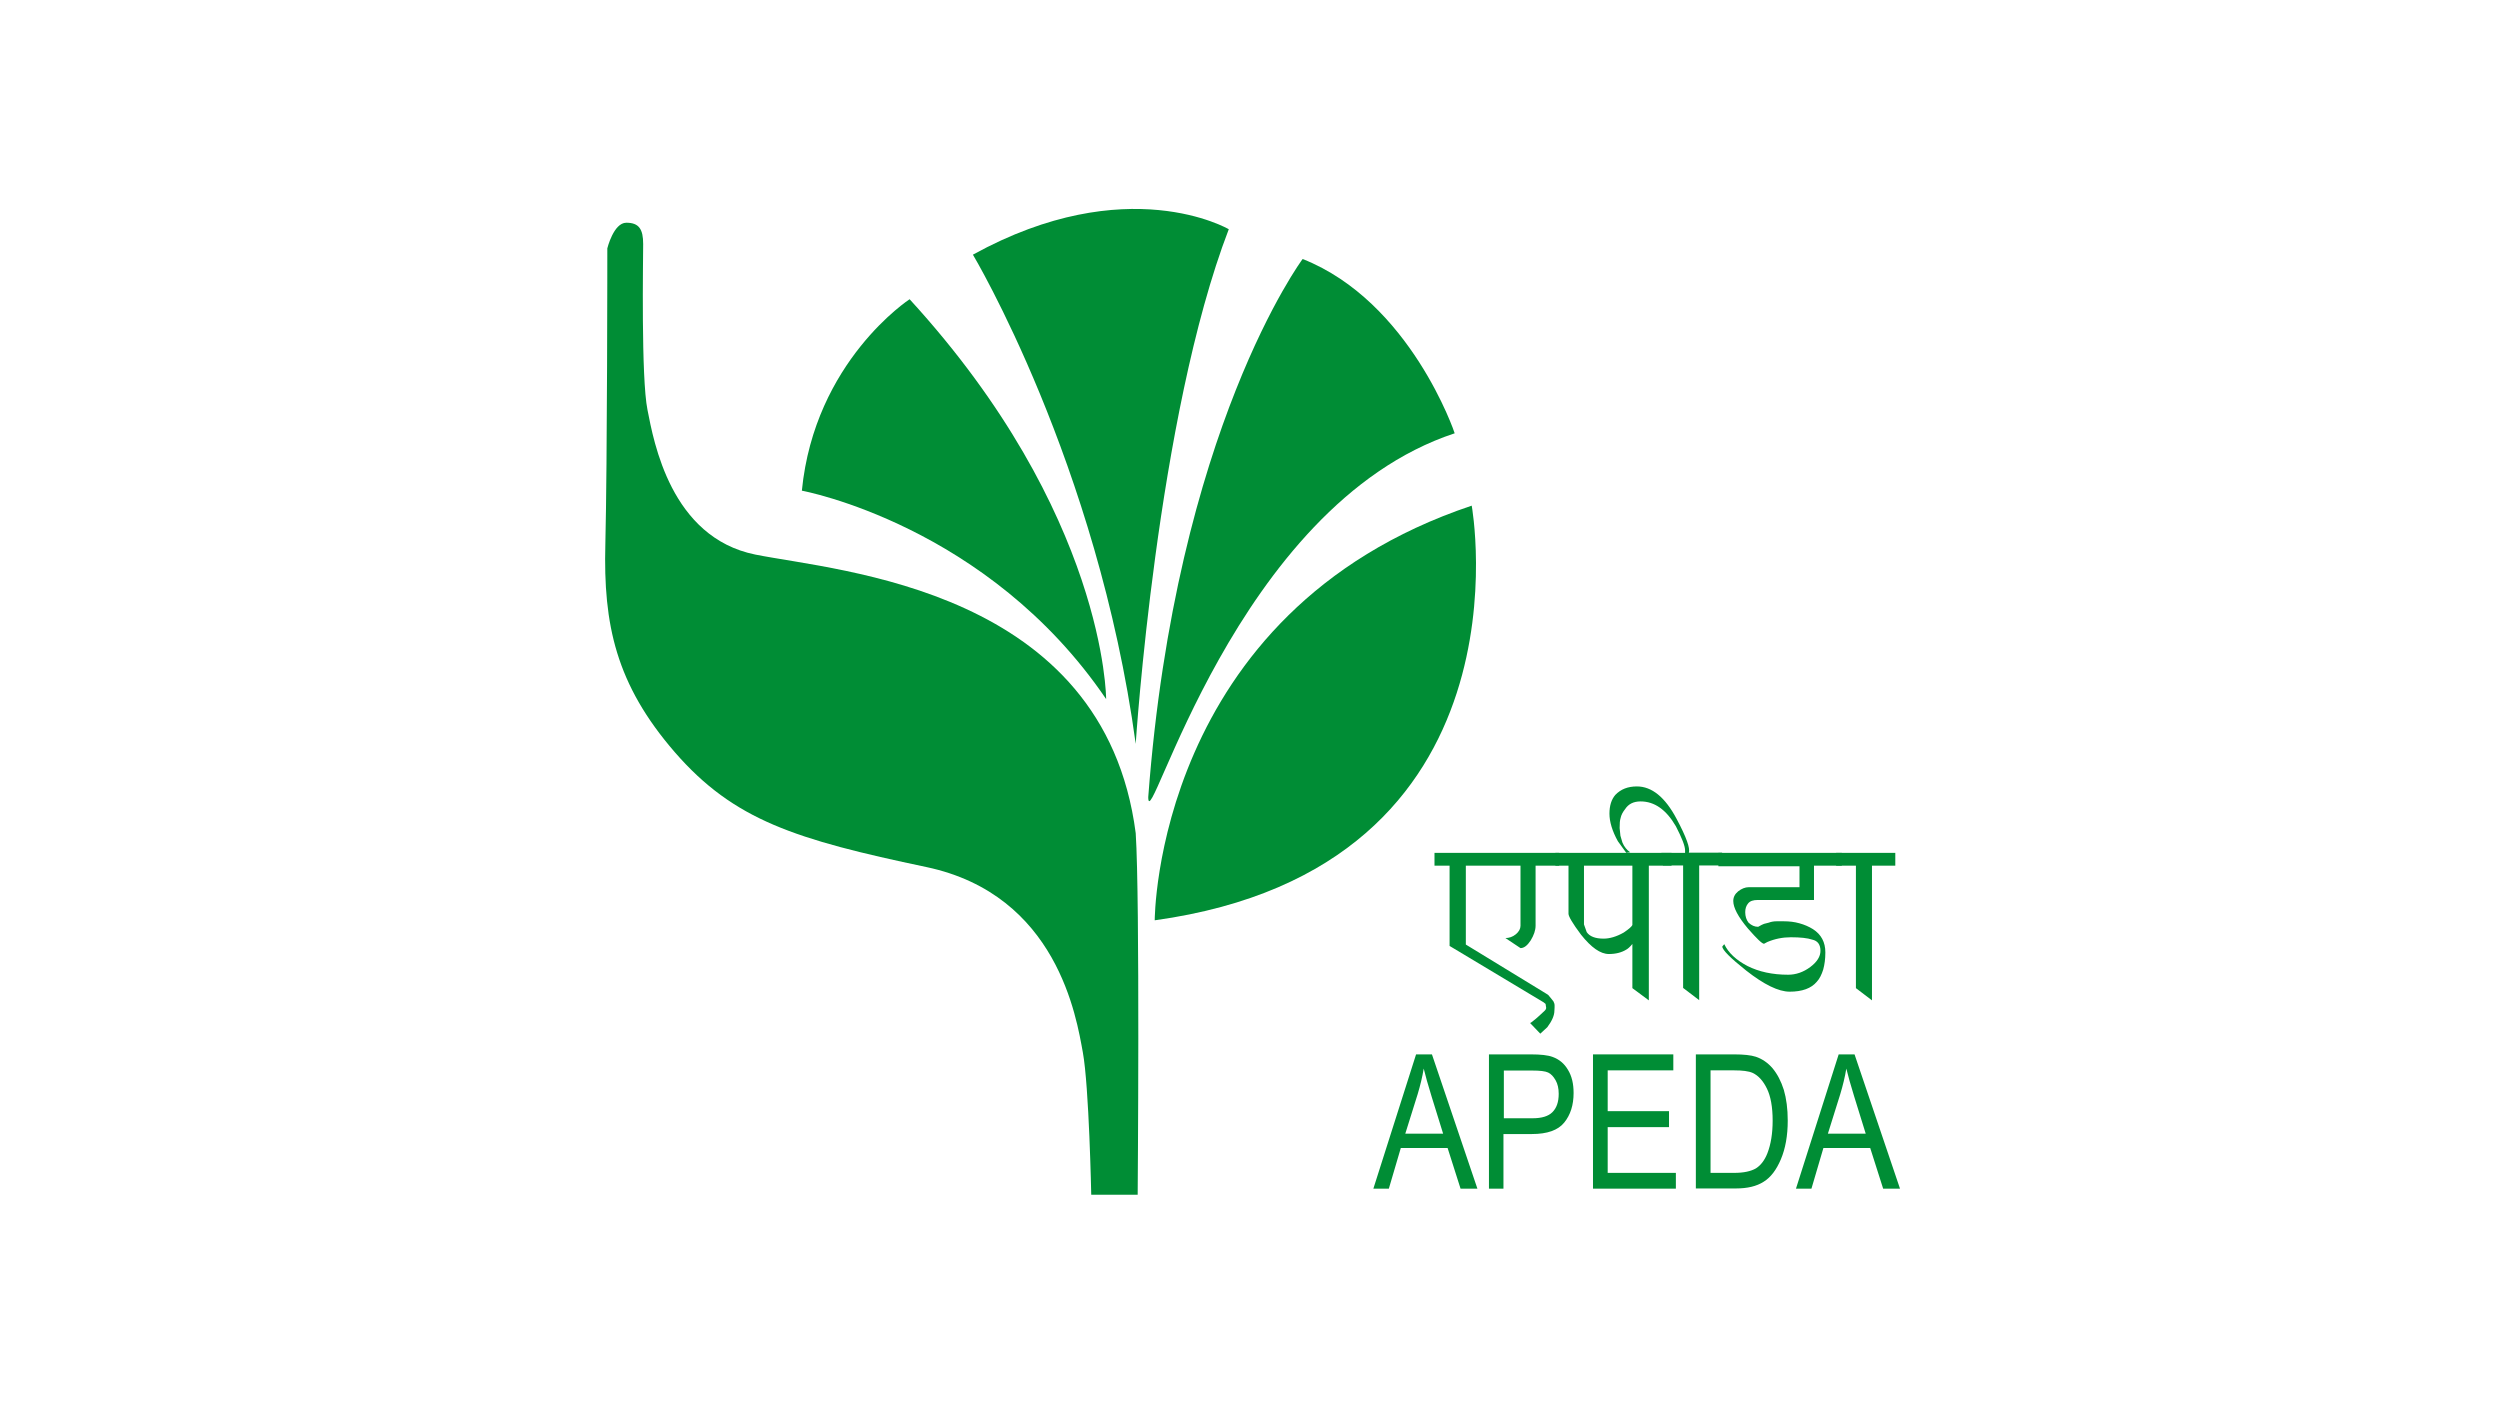
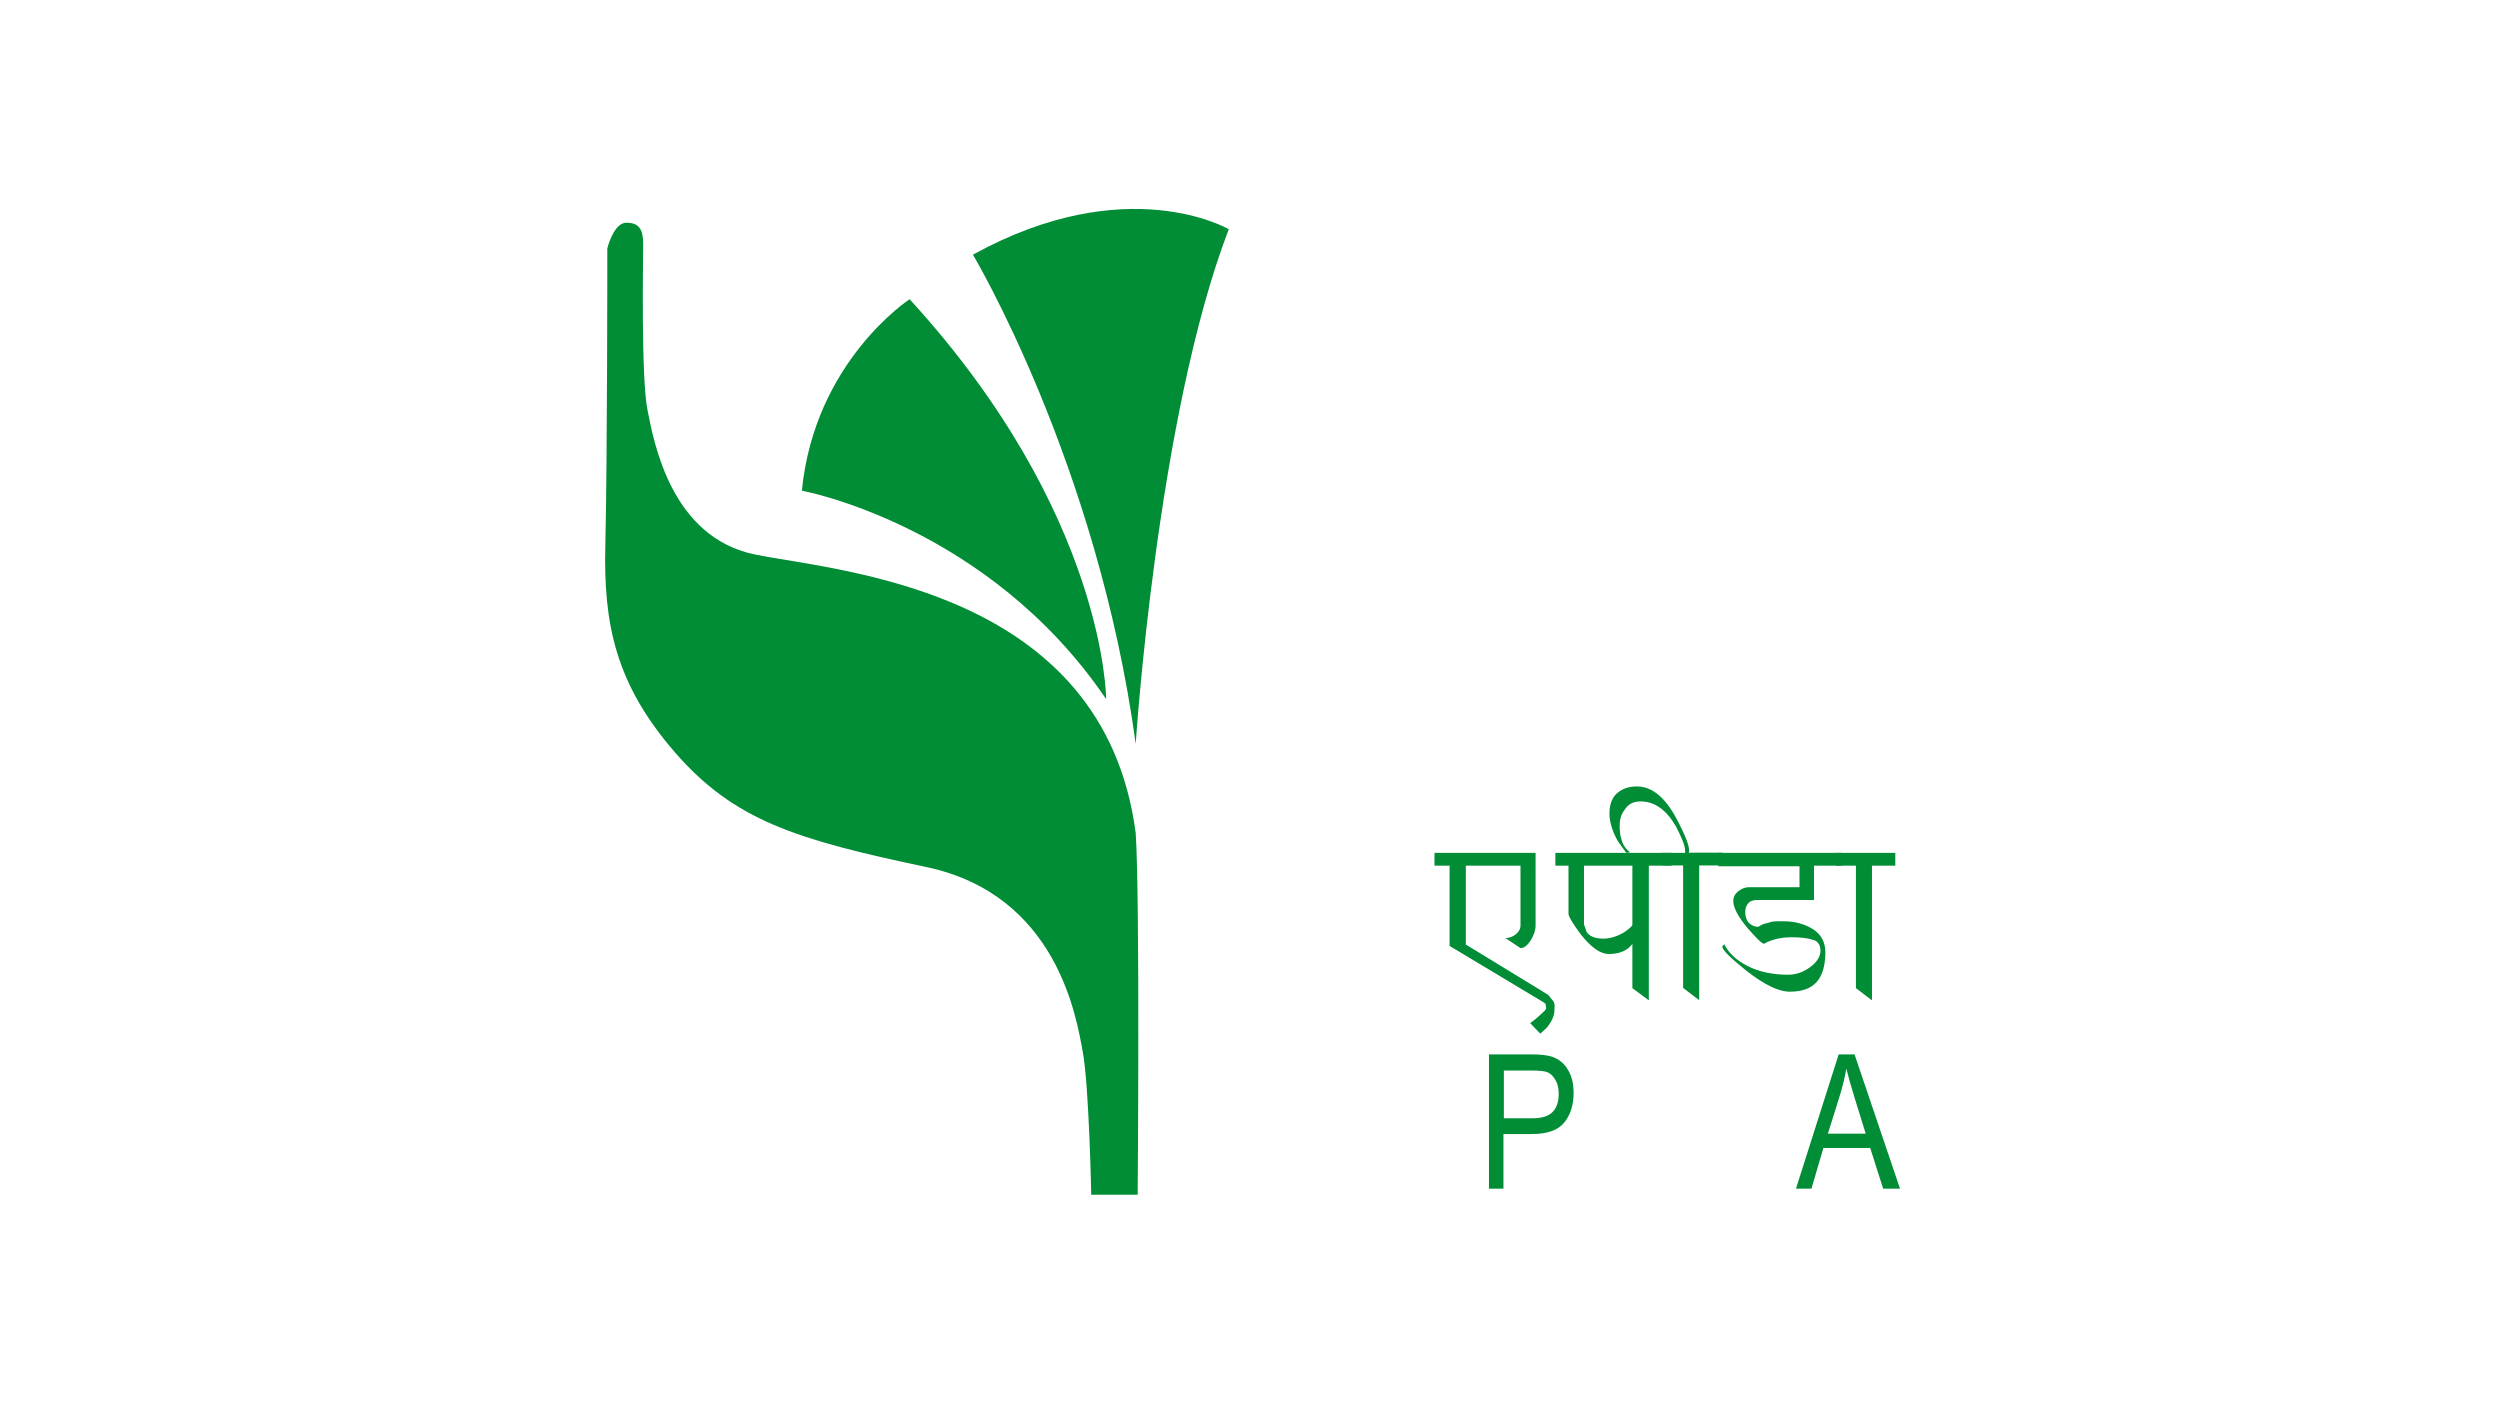
<svg xmlns="http://www.w3.org/2000/svg" width="400" height="225" viewBox="0 0 400 225" fill="none">
  <path fill-rule="evenodd" clip-rule="evenodd" d="M97.171 39.737C97.171 39.737 98.174 35.636 100.211 35.636C102.249 35.636 102.907 36.677 102.907 39.043C102.907 41.44 102.562 60.495 103.597 65.574C104.6 70.684 107.327 85.984 120.838 88.729C134.348 91.442 176.636 94.187 181.714 133.305C182.404 143.873 182.028 191.162 182.028 191.162H174.598C174.598 191.162 174.254 173.811 173.25 168.354C172.247 162.896 169.207 143.179 148.235 138.731C127.264 134.314 117.452 131.254 107.985 120.371C98.55 109.487 96.512 99.96 96.857 87.025C97.171 74.091 97.171 39.737 97.171 39.737Z" fill="#008D35" />
  <path fill-rule="evenodd" clip-rule="evenodd" d="M128.298 78.508C128.298 78.508 158.047 83.966 176.981 111.853C176.981 111.853 176.981 82.23 145.539 47.876C145.539 47.876 130.336 57.782 128.298 78.508Z" fill="#008D35" />
  <path fill-rule="evenodd" clip-rule="evenodd" d="M155.665 40.746C155.665 40.746 175.602 74.091 181.714 119.014C181.714 119.014 185.1 66.615 196.604 36.677C196.604 36.677 180.366 27.149 155.665 40.746Z" fill="#008D35" />
-   <path fill-rule="evenodd" clip-rule="evenodd" d="M208.422 41.44C208.422 41.44 188.14 68.665 183.72 127.532C183.72 134.693 197.576 80.937 232.748 69.328C232.779 69.328 225.663 48.254 208.422 41.44Z" fill="#008D35" />
-   <path fill-rule="evenodd" clip-rule="evenodd" d="M184.755 147.249C184.755 147.249 184.755 97.909 235.475 80.905C235.475 80.905 245.976 138.762 184.755 147.249Z" fill="#008D35" />
-   <path d="M229.55 136.46H249.456V138.51H245.694V148.1C245.694 148.858 245.412 149.646 244.91 150.466C244.377 151.287 243.845 151.697 243.28 151.697L240.867 150.088C241.462 150.088 242.026 149.899 242.528 149.488C243.029 149.078 243.28 148.605 243.28 148.132V138.51H234.534V151.129L247.293 158.921C247.575 159.079 247.763 159.205 247.857 159.363C247.982 159.489 248.202 159.804 248.547 160.214C248.672 160.435 248.735 160.656 248.735 160.908C248.735 161.098 248.735 161.35 248.703 161.729C248.703 162.454 248.327 163.338 247.575 164.347L246.446 165.388L244.816 163.685C244.91 163.653 245.067 163.558 245.318 163.338C245.569 163.148 245.913 162.864 246.321 162.486C246.728 162.107 247.011 161.823 247.167 161.697C247.324 161.539 247.387 161.382 247.387 161.255L247.293 160.625L246.979 160.372L231.933 151.35V138.51H229.519V136.46H229.55Z" fill="#008D35" />
+   <path d="M229.55 136.46H249.456H245.694V148.1C245.694 148.858 245.412 149.646 244.91 150.466C244.377 151.287 243.845 151.697 243.28 151.697L240.867 150.088C241.462 150.088 242.026 149.899 242.528 149.488C243.029 149.078 243.28 148.605 243.28 148.132V138.51H234.534V151.129L247.293 158.921C247.575 159.079 247.763 159.205 247.857 159.363C247.982 159.489 248.202 159.804 248.547 160.214C248.672 160.435 248.735 160.656 248.735 160.908C248.735 161.098 248.735 161.35 248.703 161.729C248.703 162.454 248.327 163.338 247.575 164.347L246.446 165.388L244.816 163.685C244.91 163.653 245.067 163.558 245.318 163.338C245.569 163.148 245.913 162.864 246.321 162.486C246.728 162.107 247.011 161.823 247.167 161.697C247.324 161.539 247.387 161.382 247.387 161.255L247.293 160.625L246.979 160.372L231.933 151.35V138.51H229.519V136.46H229.55Z" fill="#008D35" />
  <path d="M248.86 136.46H267.449V138.51H263.813V160.057L261.18 158.101V151.034C260.772 151.539 260.459 151.791 260.239 151.918C259.487 152.391 258.546 152.643 257.418 152.643C256.07 152.643 254.597 151.602 252.967 149.552C251.619 147.753 250.96 146.618 250.96 146.208V138.51H248.86V136.46ZM261.211 138.51H253.437V147.911L253.876 149.141C254.346 149.835 255.255 150.182 256.572 150.182C257.543 150.182 258.64 149.867 259.8 149.205C260.647 148.637 261.086 148.227 261.18 148.006V138.51H261.211Z" fill="#008D35" />
  <path d="M265.819 136.46H269.612V136.049C269.612 135.355 269.11 134.094 268.139 132.201C266.603 129.551 264.722 128.226 262.496 128.226C261.368 128.226 260.553 128.636 260.02 129.456C259.644 129.929 259.393 130.403 259.299 130.876C259.173 131.254 259.142 131.791 259.142 132.485L259.267 133.715L259.581 134.788C259.863 135.482 260.302 136.018 260.835 136.365L260.208 136.46L258.86 134.598C257.951 132.958 257.512 131.475 257.512 130.182C257.512 128.92 257.825 127.91 258.452 127.185C259.33 126.27 260.459 125.828 261.901 125.828C264.283 125.828 266.415 127.532 268.264 131.033C269.831 133.967 270.458 135.766 270.208 136.428H275.537V138.479H271.869V160.025L269.299 158.069V138.479H266.07L265.819 136.46Z" fill="#008D35" />
  <path d="M274.973 136.46H294.69V138.51H290.239V143.999H281.211C280.521 143.999 280.019 144.157 279.706 144.536C279.392 144.914 279.236 145.356 279.236 145.955C279.236 146.618 279.424 147.186 279.769 147.627C280.239 148.069 280.74 148.29 281.305 148.29C281.744 148.037 282.057 147.88 282.245 147.816C282.433 147.753 282.684 147.69 282.997 147.627C283.405 147.469 283.844 147.406 284.251 147.406H285.411C286.289 147.406 287.104 147.501 287.888 147.722C288.703 147.943 289.424 148.258 290.082 148.668C291.398 149.52 292.057 150.75 292.057 152.391C292.057 153.432 291.931 154.347 291.712 155.135C291.461 155.924 291.148 156.587 290.678 157.091C289.8 158.132 288.358 158.669 286.352 158.669C284.565 158.669 282.245 157.533 279.392 155.293C276.853 153.274 275.568 151.981 275.568 151.444L275.882 151.066C276.54 152.454 277.794 153.621 279.612 154.568C281.43 155.482 283.593 155.956 286.101 155.956C287.355 155.956 288.546 155.545 289.643 154.725C290.74 153.905 291.273 153.022 291.273 152.138C291.273 151.129 290.834 150.53 289.957 150.34C289.204 150.088 288.076 149.962 286.54 149.962C285.223 149.962 283.969 150.214 282.778 150.719L282.245 151.003C281.932 151.003 281.085 150.182 279.675 148.574C278.107 146.712 277.324 145.23 277.324 144.157C277.324 143.558 277.574 143.053 278.107 142.611C278.64 142.201 279.204 141.949 279.831 141.949H287.919V138.605H274.941V136.46H274.973Z" fill="#008D35" />
  <path d="M293.781 136.46H303.248V138.51H299.517V160.057L296.947 158.101V138.51H293.781V136.46Z" fill="#008D35" />
-   <path d="M219.738 190.184L226.572 168.701H229.111L236.384 190.184H233.688L231.619 183.685H224.127L222.215 190.184H219.738ZM224.848 181.382H230.898L229.049 175.42C228.484 173.622 228.077 172.108 227.795 170.972C227.575 172.328 227.23 173.717 226.823 175.073L224.848 181.382Z" fill="#008D35" />
  <path d="M238.233 190.184V168.701H244.942C246.509 168.701 247.669 168.827 248.421 169.111C249.456 169.489 250.271 170.152 250.866 171.161C251.493 172.171 251.775 173.401 251.775 174.884C251.775 176.808 251.274 178.385 250.271 179.616C249.268 180.846 247.544 181.446 245.098 181.446H240.553V190.184H238.233ZM240.616 178.922H245.224C246.666 178.922 247.732 178.606 248.39 177.944C249.048 177.281 249.393 176.335 249.393 175.01C249.393 174.158 249.236 173.433 248.891 172.833C248.547 172.234 248.17 171.824 247.7 171.603C247.23 171.382 246.384 171.287 245.161 171.287H240.616V178.922Z" fill="#008D35" />
-   <path d="M254.879 190.184V168.701H267.731V171.256H257.23V177.786H267.042V180.341H257.23V187.66H268.139V190.184H254.879Z" fill="#008D35" />
-   <path d="M271.336 190.184V168.701H277.48C278.985 168.701 280.145 168.827 280.928 169.079C281.963 169.426 282.872 170.057 283.624 170.94C284.377 171.855 284.972 172.991 285.411 174.379C285.819 175.767 286.038 177.408 286.038 179.3C286.038 181.729 285.662 183.78 284.941 185.484C284.22 187.187 283.311 188.386 282.182 189.08C281.054 189.805 279.581 190.152 277.762 190.152H271.336V190.184ZM273.687 187.66H277.48C278.985 187.66 280.145 187.408 280.96 186.935C281.743 186.43 282.339 185.641 282.778 184.537C283.342 183.086 283.624 181.351 283.624 179.3C283.624 177.124 283.311 175.42 282.715 174.19C282.12 172.959 281.367 172.108 280.427 171.666C279.8 171.382 278.797 171.256 277.418 171.256H273.687V187.66Z" fill="#008D35" />
  <path d="M287.355 190.184L294.188 168.701H296.727L304 190.184H301.304L299.235 183.685H291.743L289.831 190.184H287.355ZM292.464 181.382H298.514L296.665 175.42C296.101 173.622 295.693 172.108 295.411 170.972C295.191 172.328 294.847 173.717 294.439 175.073L292.464 181.382Z" fill="#008D35" />
</svg>